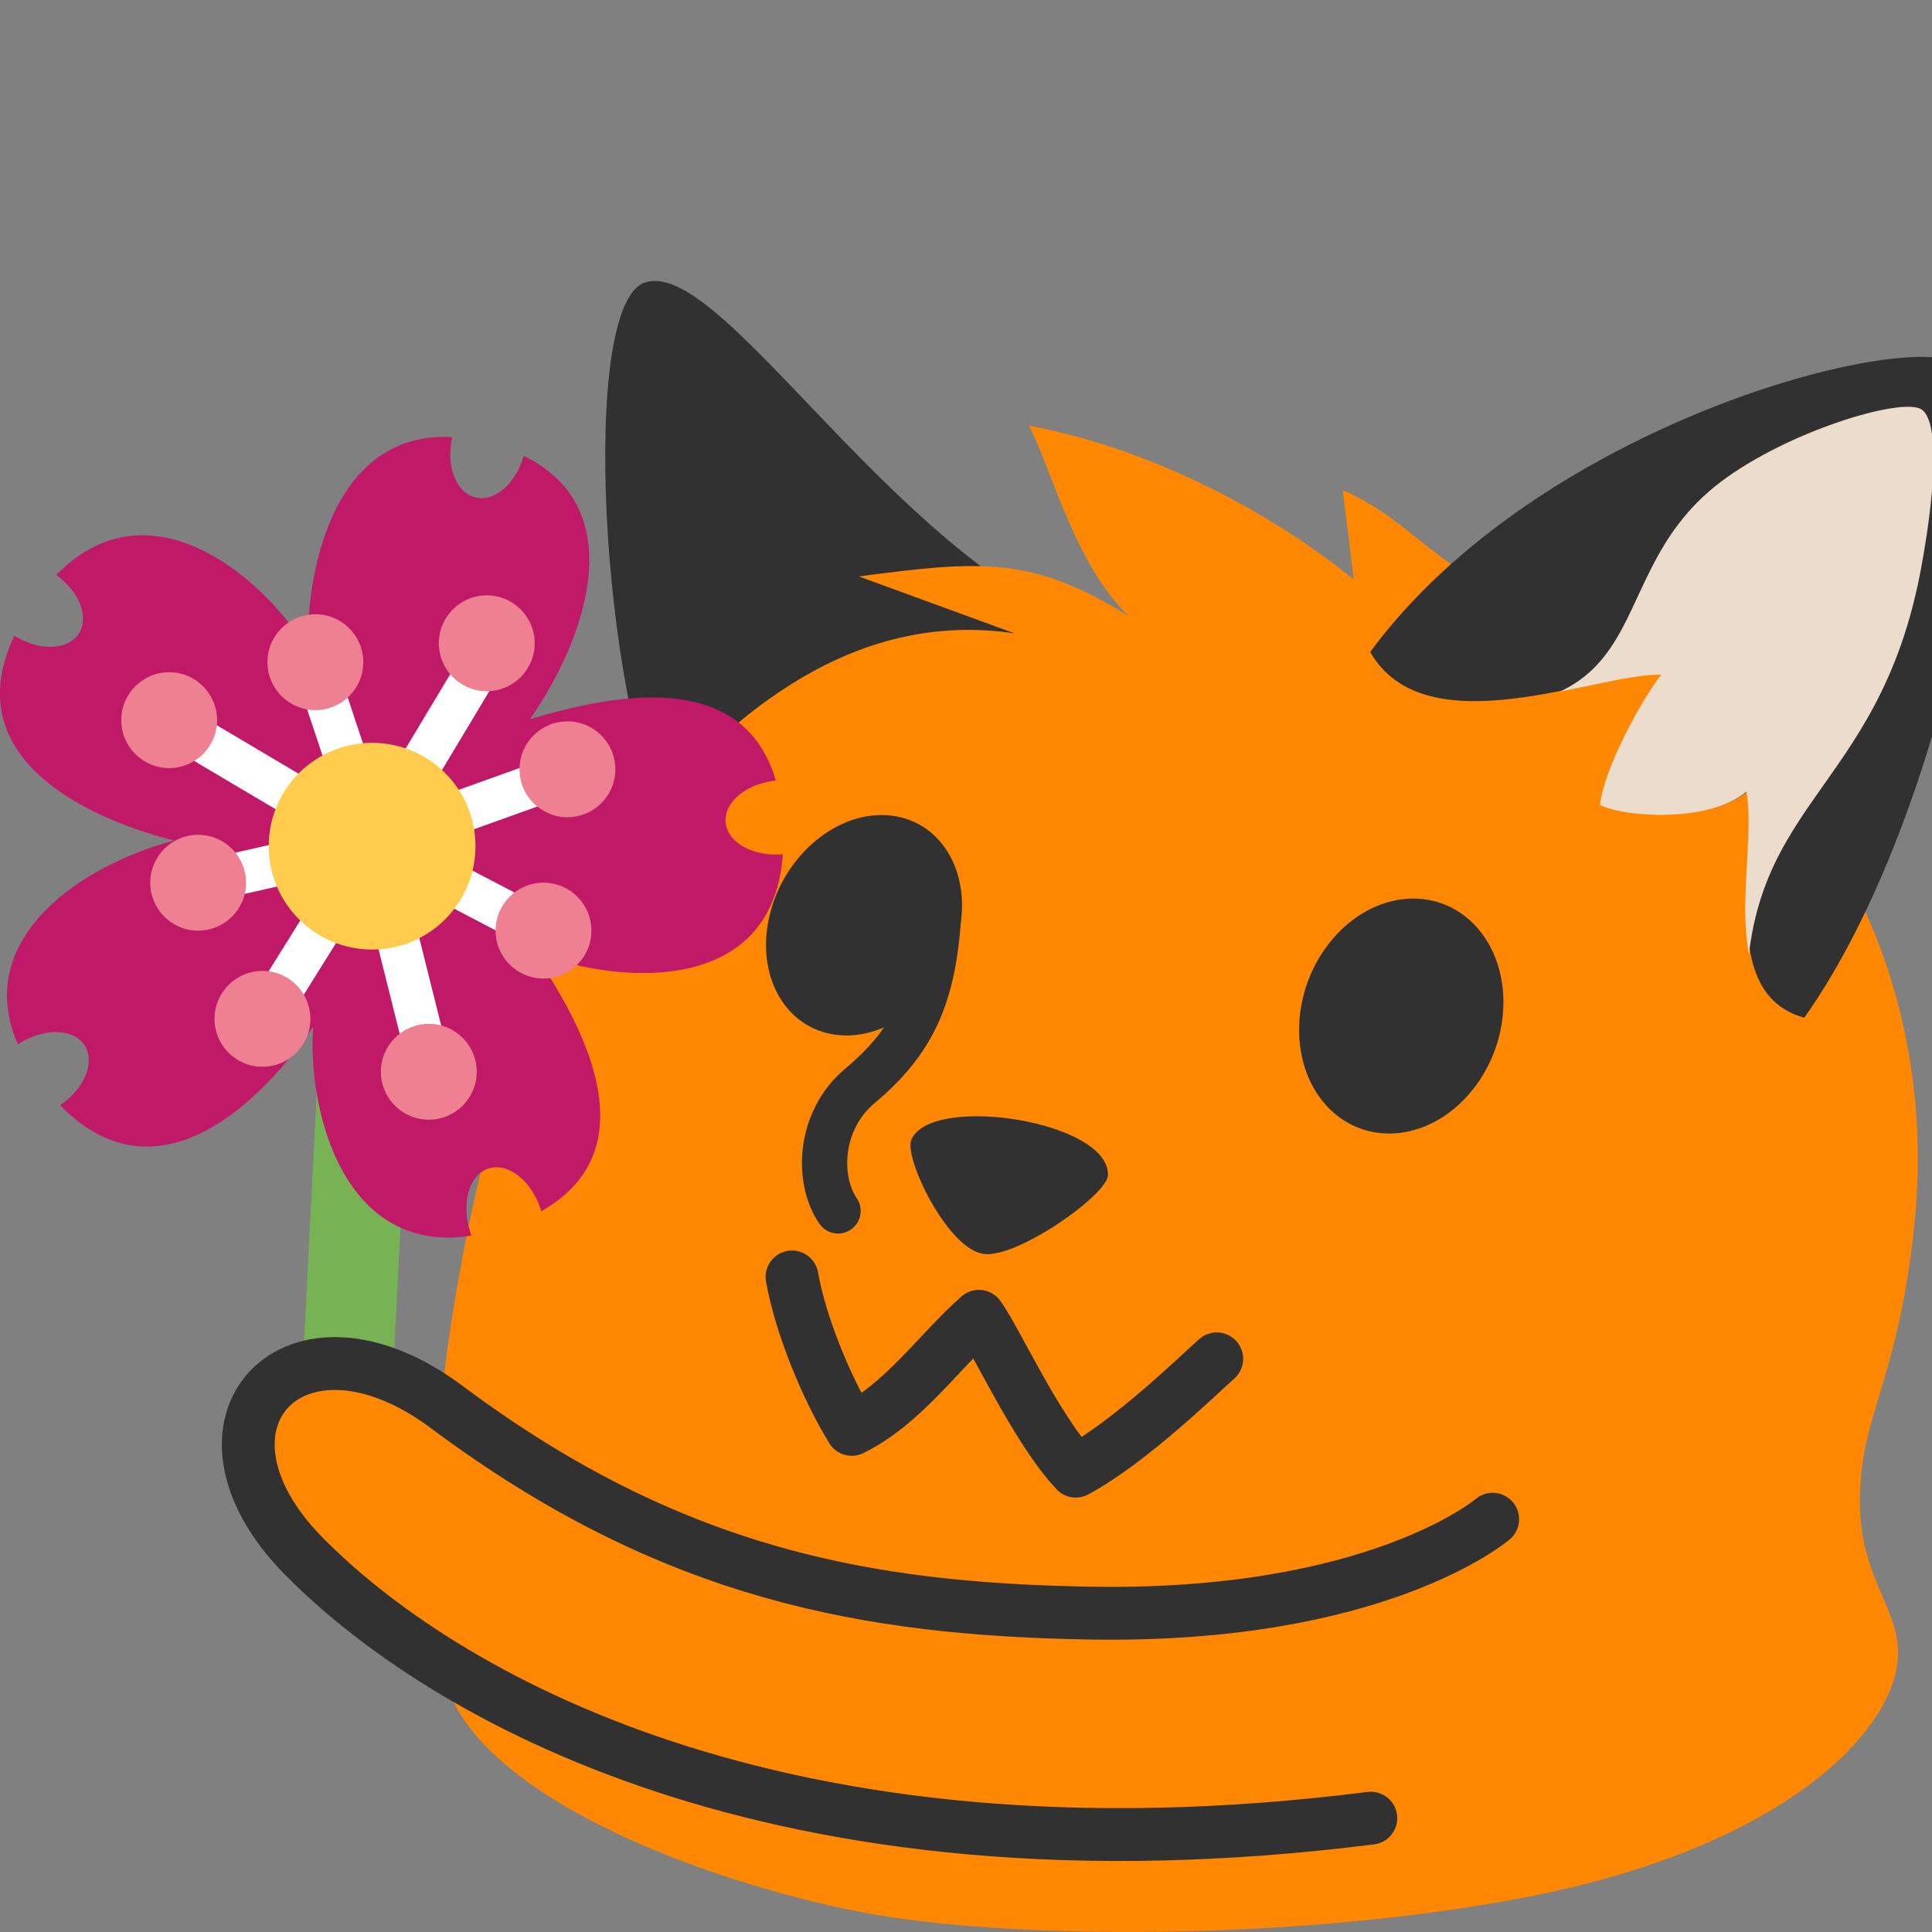
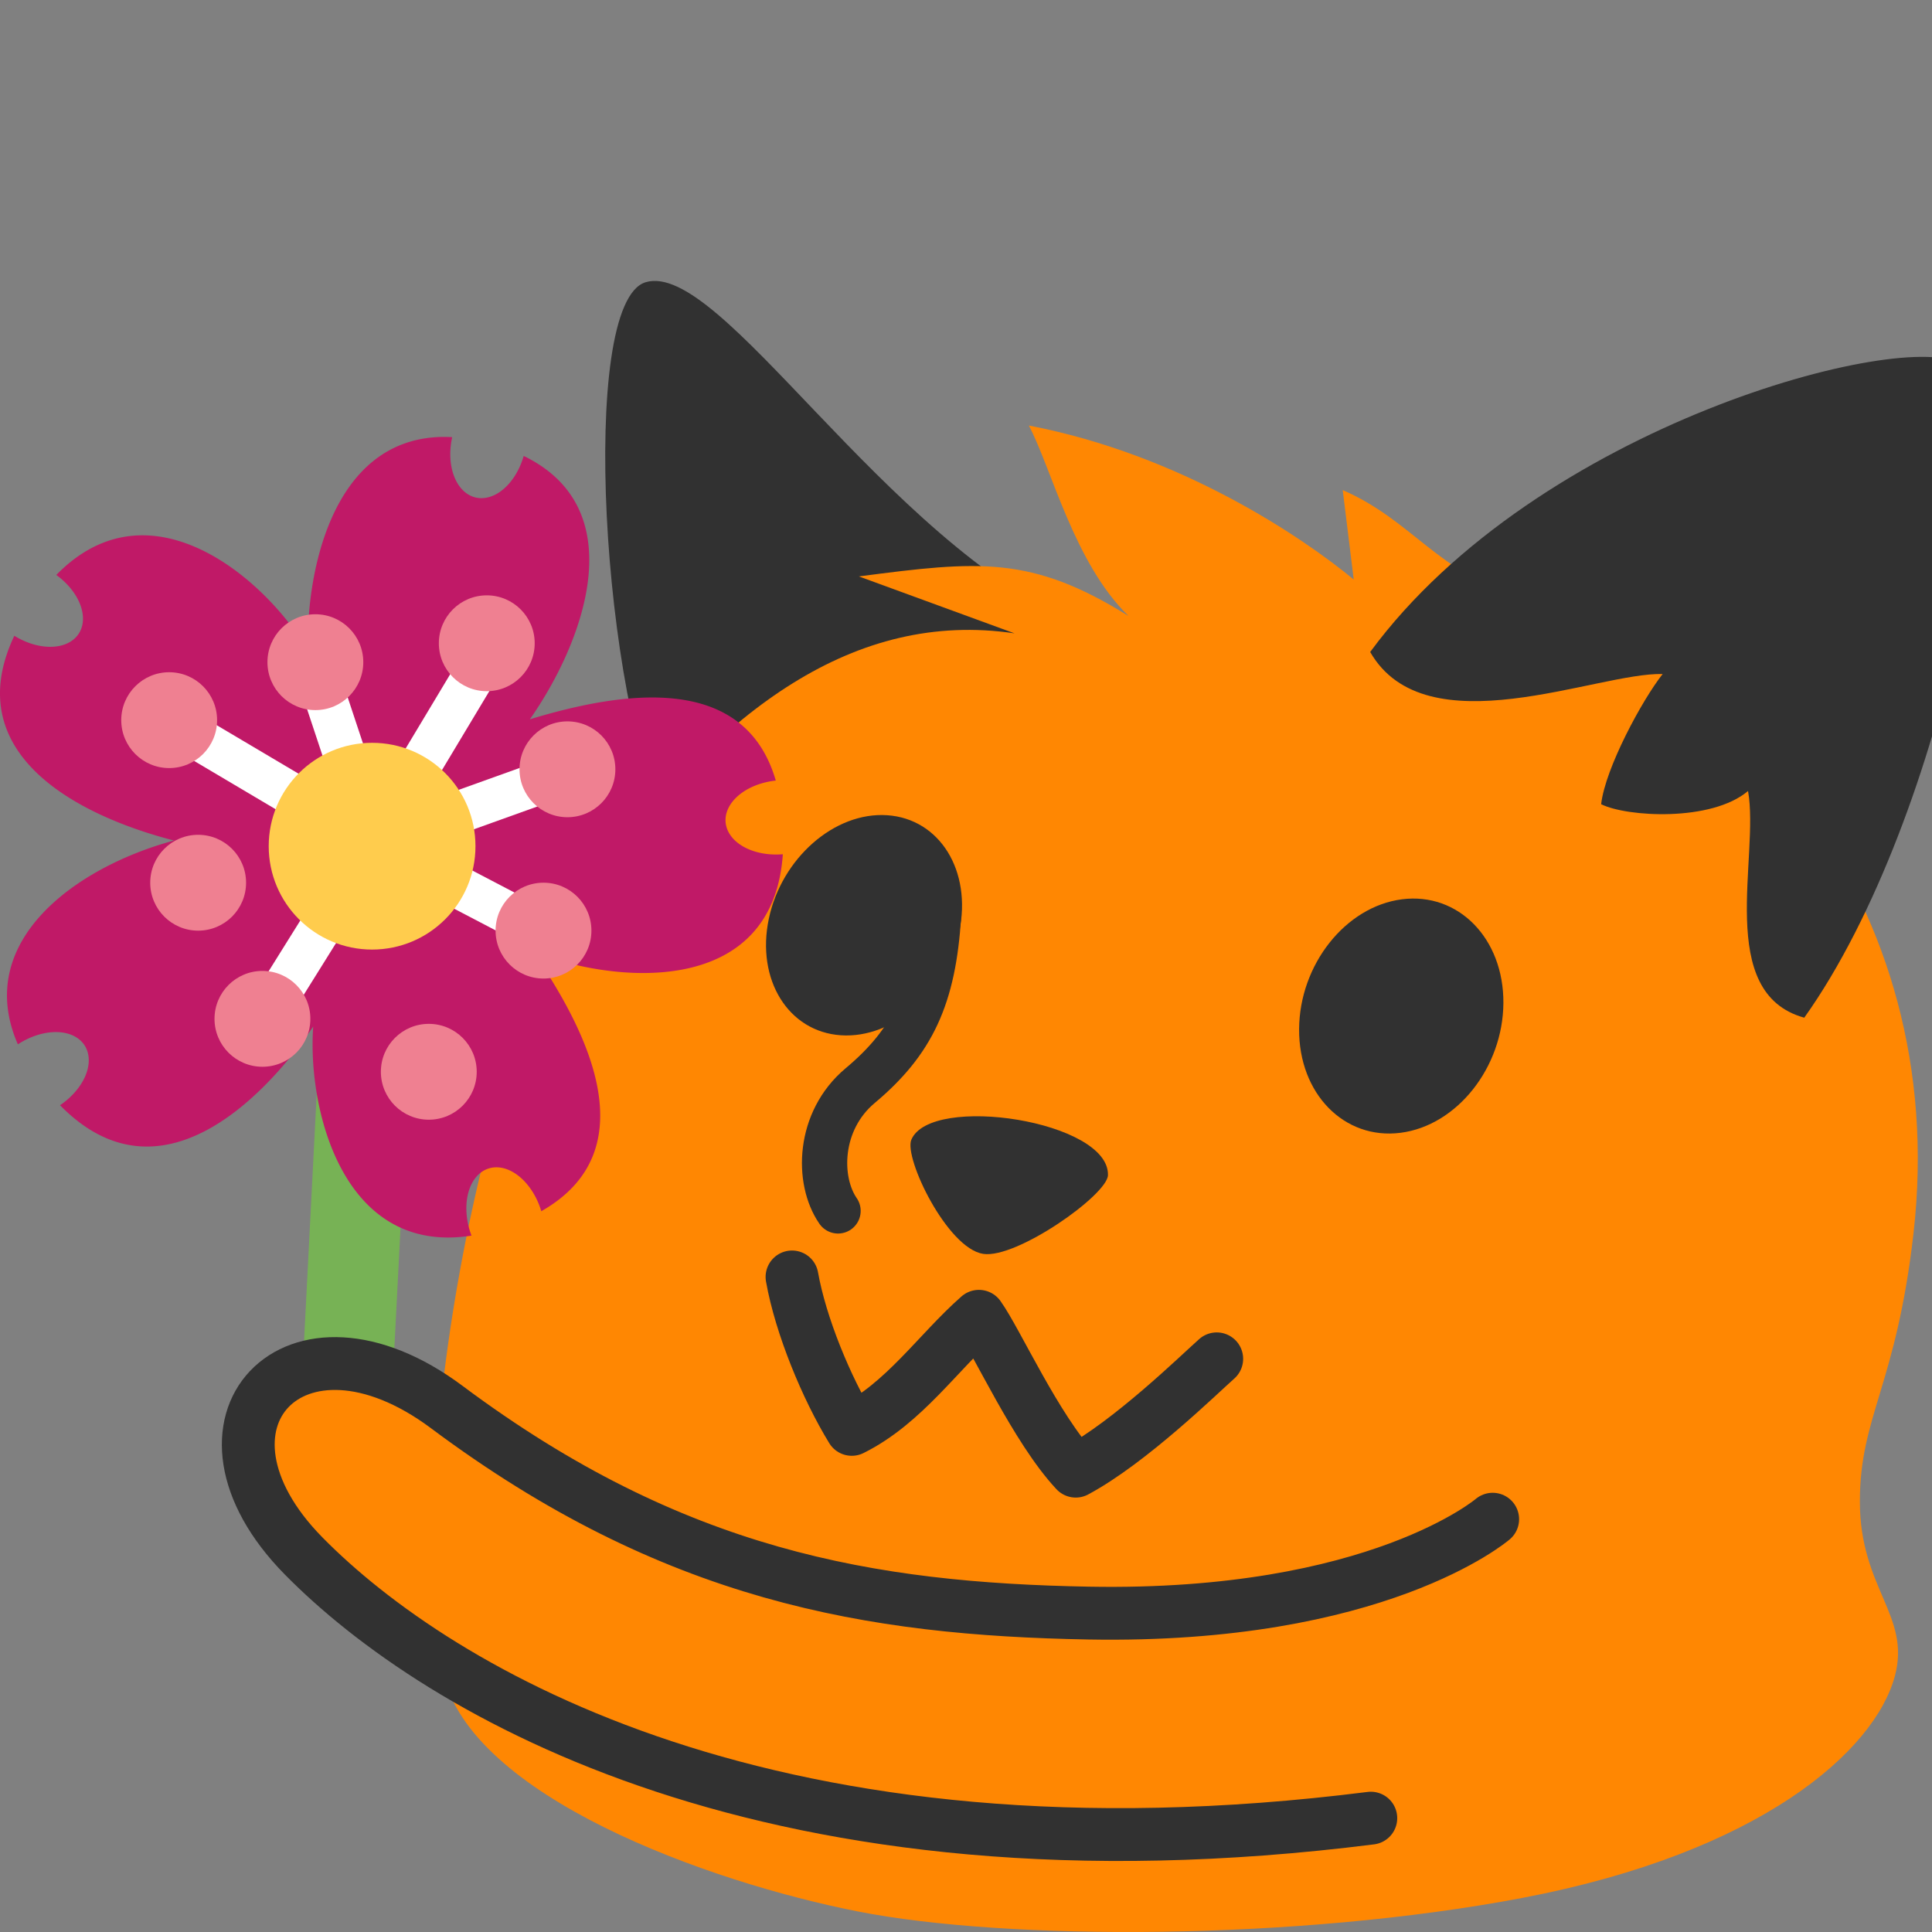
<svg xmlns="http://www.w3.org/2000/svg" xmlns:ns1="http://www.inkscape.org/namespaces/inkscape" xmlns:ns2="http://sodipodi.sourceforge.net/DTD/sodipodi-0.dtd" xmlns:xlink="http://www.w3.org/1999/xlink" width="128" height="128" viewBox="0 0 128 128" version="1.1" id="svg8" ns1:version="0.92.4 5da689c313, 2019-01-14" ns2:docname="blobfoxflower.svg" ns1:export-xdpi="96" ns1:export-ydpi="96">
  <rect x="0" y="0" width="128" height="128" fill="#808080" stroke="none" />
  <defs id="defs2">
    <linearGradient ns1:collect="always" id="linearGradient879">
      <stop style="stop-color:#ff7505;stop-opacity:1" offset="0" id="stop875" />
      <stop style="stop-color:#ff8702;stop-opacity:1" offset="1" id="stop877" />
    </linearGradient>
    <mask maskUnits="userSpaceOnUse" id="mask914">
      <path ns2:nodetypes="sssssssss" ns1:connector-curvature="0" id="path916" d="m 154.912,68.61 c 0,13.309 -2.851,14.612 -2.851,22.037 0,7.522 3.279,9.892 1.879,15.119 -1.747,6.519 -11.675,15.32 -32.3,19.246 -19.549,3.722 -44.713,3.715 -57.604,1.179 -12.971,-2.551 -33.636,-9.971 -35.993,-20.68 -3.353,-15.232 0.95,-36.745 10.314,-53.45 13.122,-23.41 38.499,-39.742 76.385,-32.803 18.754,3.435 40.17,20.227 40.17,49.352 z" style="opacity:1;fill:#ffffff;fill-opacity:1;fill-rule:evenodd;stroke:none;stroke-width:2.8;stroke-linecap:round;stroke-linejoin:round;stroke-miterlimit:4;stroke-dasharray:none;stroke-dashoffset:0;stroke-opacity:1;paint-order:markers stroke fill" />
    </mask>
    <clipPath clipPathUnits="userSpaceOnUse" id="clipPath939">
      <path style="opacity:1;fill:#ffffff;fill-opacity:1;fill-rule:evenodd;stroke:none;stroke-width:2.8;stroke-linecap:round;stroke-linejoin:round;stroke-miterlimit:4;stroke-dasharray:none;stroke-dashoffset:0;stroke-opacity:1;paint-order:markers stroke fill" d="m 150.702,0.513 c -3.588,-1.838 -33.067,6.515 -45.386,27.097 5.488,7.742 19.199,1.052 24.752,0.676 -1.518,2.343 -3.958,7.251 -4.009,10.319 2.256,0.871 6.464,0.348 8.501,-1.397 1.408,2.738 0.277,11.991 8.031,13.355 11.962,-15.595 13.616,-47.229 8.111,-50.05 z" id="path941" ns1:connector-curvature="0" ns2:nodetypes="scccccs" />
    </clipPath>
    <clipPath clipPathUnits="userSpaceOnUse" id="clipPath846">
      <path ns2:nodetypes="ssssssscccccccccs" ns1:connector-curvature="0" id="path848" d="m 391.794,425.42 c 1.657,13.018 -0.969,14.646 -0.045,21.909 0.936,7.358 4.439,9.267 3.72,14.554 -0.897,6.594 -9.513,16.438 -29.197,22.846 -18.658,6.074 -43.271,9.2 -56.195,8.325 -13.005,-0.881 -34.141,-5.565 -37.78,-15.746 -5.176,-14.481 -3.547,-36.67 3.434,-53.563 3.058,-7.4 11.253,-21.298 21.357,-27.692 l 8.117,-0.596 -12.767,-1.326 c 5.835,-2.879 11.39,-4.673 15.79,-5.331 1.441,0.886 3.341,1.689 5.005,2.251 -3.514,-1.724 -8.618,-10.207 -11.061,-13.143 13.215,-0.669 24.87,3.072 30.03,5.559 l -4.323,-6.209 c 6.881,0.777 11.291,4.589 18.481,4.892 18.77,1.025 41.809,14.783 45.434,43.271 z" style="opacity:1;fill:url(#linearGradient850);fill-opacity:1;fill-rule:evenodd;stroke:none;stroke-width:2.8;stroke-linecap:round;stroke-linejoin:round;stroke-miterlimit:4;stroke-dasharray:none;stroke-dashoffset:0;stroke-opacity:1;paint-order:markers stroke fill" />
    </clipPath>
    <linearGradient ns1:collect="always" xlink:href="#linearGradient879" id="linearGradient850" gradientUnits="userSpaceOnUse" gradientTransform="matrix(0.978,-0.124,0.124,0.978,231.789,378.026)" x1="114.287" y1="112.444" x2="95.348" y2="85.856" />
    <clipPath clipPathUnits="userSpaceOnUse" id="clipPath848">
-       <path ns2:nodetypes="scccccs" ns1:connector-curvature="0" id="path850" d="M 151.144,0.339 C 146.27,-2.231 116.364,8.723 104.218,29.017 c 5.411,7.634 19.064,-0.123 24.539,-0.494 -1.496,2.31 -4.036,8.311 -4.087,11.335 2.224,0.859 9.32,0.611 12.132,-2.27 1.5,5.356 -1.156,17.091 6.49,18.436 10.366,-17.966 13.247,-52.839 7.853,-55.684 z" style="opacity:1;fill:#333333;fill-opacity:1;fill-rule:evenodd;stroke:none;stroke-width:2.8;stroke-linecap:round;stroke-linejoin:round;stroke-miterlimit:4;stroke-dasharray:none;stroke-dashoffset:0;stroke-opacity:1;paint-order:markers stroke fill" />
-     </clipPath>
+       </clipPath>
    <mask id="mask914-3" maskUnits="userSpaceOnUse">
      <path style="opacity:1;fill:#ffffff;fill-opacity:1;fill-rule:evenodd;stroke:none;stroke-width:2.8;stroke-linecap:round;stroke-linejoin:round;stroke-miterlimit:4;stroke-dasharray:none;stroke-dashoffset:0;stroke-opacity:1;paint-order:markers stroke fill" d="m 154.912,68.61 c 0,13.309 -2.851,14.612 -2.851,22.037 0,7.522 3.279,9.892 1.879,15.119 -1.747,6.519 -11.675,15.32 -32.3,19.246 -19.549,3.722 -44.713,3.715 -57.604,1.179 -12.971,-2.551 -33.636,-9.971 -35.993,-20.68 -3.353,-15.232 0.95,-36.745 10.314,-53.45 13.122,-23.41 38.499,-39.742 76.385,-32.803 18.754,3.435 40.17,20.227 40.17,49.352 z" id="path916-6" ns1:connector-curvature="0" ns2:nodetypes="sssssssss" />
    </mask>
    <clipPath id="clipPath939-8" clipPathUnits="userSpaceOnUse">
      <path ns2:nodetypes="scccccs" ns1:connector-curvature="0" id="path941-0" d="m 150.702,0.513 c -3.588,-1.838 -33.067,6.515 -45.386,27.097 5.488,7.742 19.199,1.052 24.752,0.676 -1.518,2.343 -3.958,7.251 -4.009,10.319 2.256,0.871 6.464,0.348 8.501,-1.397 1.408,2.738 0.277,11.991 8.031,13.355 11.962,-15.595 13.616,-47.229 8.111,-50.05 z" style="opacity:1;fill:#ffffff;fill-opacity:1;fill-rule:evenodd;stroke:none;stroke-width:2.8;stroke-linecap:round;stroke-linejoin:round;stroke-miterlimit:4;stroke-dasharray:none;stroke-dashoffset:0;stroke-opacity:1;paint-order:markers stroke fill" />
    </clipPath>
    <clipPath id="clipPath846-2" clipPathUnits="userSpaceOnUse">
      <path style="opacity:1;fill:url(#linearGradient850);fill-opacity:1;fill-rule:evenodd;stroke:none;stroke-width:2.8;stroke-linecap:round;stroke-linejoin:round;stroke-miterlimit:4;stroke-dasharray:none;stroke-dashoffset:0;stroke-opacity:1;paint-order:markers stroke fill" d="m 391.794,425.42 c 1.657,13.018 -0.969,14.646 -0.045,21.909 0.936,7.358 4.439,9.267 3.72,14.554 -0.897,6.594 -9.513,16.438 -29.197,22.846 -18.658,6.074 -43.271,9.2 -56.195,8.325 -13.005,-0.881 -34.141,-5.565 -37.78,-15.746 -5.176,-14.481 -3.547,-36.67 3.434,-53.563 3.058,-7.4 11.253,-21.298 21.357,-27.692 l 8.117,-0.596 -12.767,-1.326 c 5.835,-2.879 11.39,-4.673 15.79,-5.331 1.441,0.886 3.341,1.689 5.005,2.251 -3.514,-1.724 -8.618,-10.207 -11.061,-13.143 13.215,-0.669 24.87,3.072 30.03,5.559 l -4.323,-6.209 c 6.881,0.777 11.291,4.589 18.481,4.892 18.77,1.025 41.809,14.783 45.434,43.271 z" id="path848-1" ns1:connector-curvature="0" ns2:nodetypes="ssssssscccccccccs" />
    </clipPath>
    <clipPath id="clipPath848-0" clipPathUnits="userSpaceOnUse">
      <path style="opacity:1;fill:#333333;fill-opacity:1;fill-rule:evenodd;stroke:none;stroke-width:2.8;stroke-linecap:round;stroke-linejoin:round;stroke-miterlimit:4;stroke-dasharray:none;stroke-dashoffset:0;stroke-opacity:1;paint-order:markers stroke fill" d="M 151.144,0.339 C 146.27,-2.231 116.364,8.723 104.218,29.017 c 5.411,7.634 19.064,-0.123 24.539,-0.494 -1.496,2.31 -4.036,8.311 -4.087,11.335 2.224,0.859 9.32,0.611 12.132,-2.27 1.5,5.356 -1.156,17.091 6.49,18.436 10.366,-17.966 13.247,-52.839 7.853,-55.684 z" id="path850-5" ns1:connector-curvature="0" ns2:nodetypes="scccccs" />
    </clipPath>
  </defs>
  <ns2:namedview id="base" pagecolor="#ffffff" bordercolor="#666666" borderopacity="1.0" ns1:pageopacity="0.0" ns1:pageshadow="2" ns1:zoom="15.839192" ns1:cx="2.8944551" ns1:cy="64.749194" ns1:document-units="px" ns1:current-layer="layer7" showgrid="false" units="px" fit-margin-top="0" fit-margin-left="0" fit-margin-right="0" fit-margin-bottom="0" ns1:window-width="3840" ns1:window-height="1982" ns1:window-x="2880" ns1:window-y="0" ns1:window-maximized="1" showguides="false" />
  <g ns1:groupmode="layer" id="layer3" ns1:label="Ear  back">
    <path style="opacity:1;fill:#313131;fill-opacity:1;fill-rule:evenodd;stroke:none;stroke-width:2.8;stroke-linecap:round;stroke-linejoin:round;stroke-miterlimit:4;stroke-dasharray:none;stroke-dashoffset:0;stroke-opacity:1;paint-order:markers stroke fill" d="m 42.773,18.699 c 4.993,-1.507 15.733,17.106 28.816,22.79 L 44.178,54.685 C 39.965,46.598 38.249,20.065 42.773,18.699 Z" id="rect870" ns1:connector-curvature="0" ns2:nodetypes="sccs" />
  </g>
  <g ns1:groupmode="layer" id="layer4" ns1:label="Body">
    <path style="opacity:1;fill:#ff8702;fill-opacity:1;fill-rule:evenodd;stroke:none;stroke-width:2.8;stroke-linecap:round;stroke-linejoin:round;stroke-miterlimit:4;stroke-dasharray:none;stroke-dashoffset:0;stroke-opacity:1;paint-order:markers stroke fill" d="m 126.775,81.708 c -1.152,10.104 -3.554,12.103 -3.554,17.776 0,5.748 3.391,7.558 2.321,11.552 -1.335,4.981 -8.921,11.705 -24.679,14.705 -14.937,2.843 -34.163,2.838 -44.012,0.901 C 46.939,124.692 31.15,119.024 29.349,110.841 26.787,99.203 31.396,69.211 39.816,57.821 47.781,47.048 56.619,40.391 67.214,41.961 L 56.904,38.189 c 7.923,-1.036 11.416,-1.402 17.868,2.625 -3.6,-3.48 -5.108,-9.79 -6.608,-12.621 10.07,1.932 18.098,7.377 21.524,10.2 l -0.729,-5.923 c 4.601,2 6.327,5.506 11.683,7.06 13.939,4.23 28.654,20.068 26.133,42.178 z" id="path837" ns1:connector-curvature="0" ns2:nodetypes="ssssssscccccccs" />
  </g>
  <g ns1:groupmode="layer" id="layer5" ns1:label="Ear front">
    <path ns2:nodetypes="scccccs" ns1:connector-curvature="0" id="path873" d="m 129.922,24.133 c -3.648,-2.393 -28.042,3.985 -39.144,19.063 3.689,6.424 15.034,1.34 19.377,1.46 -1.353,1.708 -3.807,6.245 -4.075,8.625 1.688,0.844 7.299,1.184 9.732,-0.875 0.778,4.334 -2.199,13.382 3.725,15.018 9.524,-13.377 14.423,-40.643 10.386,-43.292 z" style="opacity:1;fill:#313131;fill-opacity:1;fill-rule:evenodd;stroke:none;stroke-width:2.8;stroke-linecap:round;stroke-linejoin:round;stroke-miterlimit:4;stroke-dasharray:none;stroke-dashoffset:0;stroke-opacity:1;paint-order:markers stroke fill" />
    <path style="opacity:1;fill:#ebdccc;fill-opacity:1;fill-rule:evenodd;stroke:none;stroke-width:3.541;stroke-linecap:round;stroke-linejoin:round;stroke-miterlimit:4;stroke-dasharray:none;stroke-dashoffset:0;stroke-opacity:1;paint-order:markers stroke fill" d="m 148.359,4.336 c -1.788,-0.848 -11.006,2.906 -16.193,7.672 -10.533,9.677 -1.071,22.665 -28.294,20.811 6.009,14.754 19.118,20.291 34.812,24.003 -2.67,-18.584 9.243,-19.505 10.95,-39.434 0.643,-7.513 0.149,-12.376 -1.275,-13.052 z" id="path958" ns1:connector-curvature="0" ns2:nodetypes="ssccss" clip-path="url(#clipPath848)" transform="matrix(0.786,0.075,-0.075,0.788,10.999,12.569)" />
  </g>
  <g ns1:label="Face" ns1:groupmode="layer" id="layer1" transform="translate(-26.912,0.031)">
    <ellipse style="opacity:1;fill:#313131;fill-opacity:1;fill-rule:evenodd;stroke:none;stroke-width:2.813;stroke-linecap:round;stroke-linejoin:round;stroke-miterlimit:4;stroke-dasharray:none;stroke-dashoffset:0;stroke-opacity:1;paint-order:markers stroke fill" id="path885" cx="121.214" cy="82.679" rx="6.822" ry="7.735" transform="matrix(0.992,-0.127,-0.006,1,0,0)" />
    <ellipse transform="matrix(0.998,0.067,-0.206,0.979,0,0)" ry="7.446" rx="6.321" cy="56.021" cx="95.888" id="ellipse887" style="opacity:1;fill:#313131;fill-opacity:1;fill-rule:evenodd;stroke:none;stroke-width:2.814;stroke-linecap:round;stroke-linejoin:round;stroke-miterlimit:4;stroke-dasharray:none;stroke-dashoffset:0;stroke-opacity:1;paint-order:markers stroke fill" />
    <path style="fill:none;fill-opacity:1;stroke:#313131;stroke-width:3.5;stroke-linecap:round;stroke-linejoin:round;stroke-miterlimit:4;stroke-dasharray:none;stroke-opacity:1" d="m 79.385,84.569 c 0.571,3.217 2.276,7.35 3.96,10.1 3.458,-1.717 5.725,-5.124 8.423,-7.493 1.187,1.658 3.772,7.431 6.414,10.261 3.622,-1.945 8.17,-6.405 9.342,-7.442" id="path889" ns1:connector-curvature="0" ns2:nodetypes="ccccc" />
    <path style="opacity:1;fill:#313131;fill-opacity:1;fill-rule:evenodd;stroke:none;stroke-width:3.8;stroke-linecap:round;stroke-linejoin:round;stroke-miterlimit:4;stroke-dasharray:none;stroke-dashoffset:0;stroke-opacity:1;paint-order:markers stroke fill" d="m 100.317,77.828 c -0.037,1.307 -6.06,5.554 -8.268,5.213 -2.379,-0.367 -5.266,-6.361 -4.758,-7.564 1.29,-3.054 13.129,-1.252 13.026,2.351 z" id="rect902" ns1:connector-curvature="0" ns2:nodetypes="ssss" />
    <path style="display:inline;fill:none;stroke:#313131;stroke-width:3;stroke-linecap:round;stroke-linejoin:round;stroke-miterlimit:4;stroke-dasharray:none;stroke-opacity:1" d="m 89.093,60.629 c -0.338,5.423 -1.73,8.364 -5.197,11.27 -2.786,2.336 -2.859,6.269 -1.462,8.295" id="path890" ns1:connector-curvature="0" ns2:nodetypes="csc" />
  </g>
  <g ns1:groupmode="layer" id="layer6" ns1:label="Whiskers" style="display:none">
    <path style="fill:none;fill-opacity:1;stroke:#313131;stroke-width:2.5;stroke-linecap:round;stroke-linejoin:round;stroke-miterlimit:4;stroke-dasharray:none;stroke-opacity:1" d="m 68.646,77.025 c 9.338,-1.395 20.514,-0.625 30.695,1.011" id="path943" ns1:connector-curvature="0" ns2:nodetypes="cc" />
    <path ns2:nodetypes="cc" ns1:connector-curvature="0" id="path945" d="m 67.229,83.131 c 11.44,0.449 21.055,4.55 30.035,11.482" style="fill:none;fill-opacity:1;stroke:#313131;stroke-width:2.5;stroke-linecap:round;stroke-linejoin:round;stroke-miterlimit:4;stroke-dasharray:none;stroke-opacity:1" />
    <path ns2:nodetypes="cc" ns1:connector-curvature="0" id="path947" d="M 32.895,71.457 C 26.719,67.627 21.193,65.441 14.568,63.586" style="fill:none;fill-opacity:1;stroke:#313131;stroke-width:2.5;stroke-linecap:round;stroke-linejoin:round;stroke-miterlimit:4;stroke-dasharray:none;stroke-opacity:1" />
    <path style="fill:none;fill-opacity:1;stroke:#313131;stroke-width:2.5;stroke-linecap:round;stroke-linejoin:round;stroke-miterlimit:4;stroke-dasharray:none;stroke-opacity:1" d="M 32.162,76.368 C 24.398,74.197 17.84,73.287 10.804,73.047" id="path949" ns1:connector-curvature="0" ns2:nodetypes="cc" />
  </g>
  <g ns1:groupmode="layer" id="layer7" ns1:label="Flower">
    <path style="fill:none;fill-opacity:1;stroke:#77b255;stroke-width:6;stroke-linecap:butt;stroke-linejoin:miter;stroke-miterlimit:4;stroke-dasharray:none;stroke-opacity:1" d="M 22.661,98.336 24.129,69.688" id="path917" ns1:connector-curvature="0" />
    <path style="fill:#ff8702;fill-opacity:1;stroke:#313131;stroke-width:3.5;stroke-linecap:round;stroke-linejoin:round;stroke-miterlimit:4;stroke-dasharray:none;stroke-opacity:1" d="m 90.82,120.457 c -39.525,4.998 -61.812,-8.343 -70.699,-17.366 -8.645,-8.777 -0.616,-17.409 9.485,-9.866 14.984,11.189 28.073,13.382 42.528,13.646 19.115,0.348 26.76,-6.22 26.76,-6.22" id="path915" ns1:connector-curvature="0" ns2:nodetypes="csssc" />
    <path ns1:connector-curvature="0" style="opacity:1;fill:#c01967;fill-opacity:1;fill-rule:evenodd;stroke:none;stroke-width:7;stroke-linecap:round;stroke-linejoin:bevel;stroke-miterlimit:4;stroke-dasharray:none;stroke-opacity:1;paint-order:markers stroke fill" d="m 29.213,28.949 c -7.273,0.189 -8.951,9.112 -8.813,14.158 C 17.638,38.399 9.965,31.702 3.73,38.092 a 3.632,2.453 33.202 0 1 1.485,3.894 3.632,2.453 33.202 0 1 -4.267,0.135 C -2.707,49.854 4.929,53.983 11.529,55.687 5.038,57.437 -1.802,62.362 1.184,69.191 a 2.453,3.632 57.245 0 1 0.04,-0.027 2.453,3.632 57.245 0 1 4.382,0.097 2.453,3.632 57.245 0 1 -1.629,3.962 c 6.592,6.733 13.53,-0.485 16.775,-5.211 -0.397,5.326 1.891,15.2 10.486,13.851 a 3.632,2.453 71.83 0 1 -0.08,-0.226 3.632,2.453 71.83 0 1 1.198,-4.216 3.632,2.453 71.83 0 1 3.463,2.685 3.632,2.453 71.83 0 1 0.042,0.141 c 7.465,-4.237 2.464,-12.781 -0.539,-17.199 5.223,2.096 15.876,3.17 16.543,-6.452 a 2.453,3.632 84.632 0 1 -3.79,-2.106 2.453,3.632 84.632 0 1 3.323,-2.775 c -2.092,-7.203 -10.218,-5.903 -16.293,-4.059 3.404,-4.852 7.002,-13.855 -0.409,-17.449 a 2.453,3.632 13.927 0 1 -3.202,2.749 2.453,3.632 13.927 0 1 -1.534,-3.993 c -0.255,-0.014 -0.505,-0.019 -0.747,-0.013 z" id="path922" />
    <path style="fill:none;stroke:#ffffff;stroke-width:2.8;stroke-linecap:butt;stroke-linejoin:miter;stroke-miterlimit:4;stroke-dasharray:none;stroke-opacity:1" d="M 24.759,55.837 32.525,42.894" id="path944" ns1:connector-curvature="0" />
    <path style="fill:none;stroke:#ffffff;stroke-width:2.8;stroke-linecap:butt;stroke-linejoin:miter;stroke-miterlimit:4;stroke-dasharray:none;stroke-opacity:1" d="M 37.786,51.161 24.759,55.837" id="path946" ns1:connector-curvature="0" />
    <circle r="3.175" cy="50.968" cx="37.594" id="circle927" style="opacity:1;fill:#ef8091;fill-opacity:1;fill-rule:evenodd;stroke:none;stroke-width:7;stroke-linecap:round;stroke-linejoin:bevel;stroke-miterlimit:4;stroke-dasharray:none;stroke-opacity:1;paint-order:markers stroke fill" />
    <path style="fill:none;stroke:#ffffff;stroke-width:2.8;stroke-linecap:butt;stroke-linejoin:miter;stroke-miterlimit:4;stroke-dasharray:none;stroke-opacity:1" d="M 36.033,61.732 24.759,55.837" id="path948" ns1:connector-curvature="0" ns2:nodetypes="cc" />
    <circle style="opacity:1;fill:#ef8091;fill-opacity:1;fill-rule:evenodd;stroke:none;stroke-width:7;stroke-linecap:round;stroke-linejoin:bevel;stroke-miterlimit:4;stroke-dasharray:none;stroke-opacity:1;paint-order:markers stroke fill" id="circle929" cx="36.008" cy="61.656" r="3.175" />
-     <path style="fill:none;stroke:#ffffff;stroke-width:2.8;stroke-linecap:butt;stroke-linejoin:miter;stroke-miterlimit:4;stroke-dasharray:none;stroke-opacity:1" d="M 28.517,70.867 24.759,55.837" id="path950" ns1:connector-curvature="0" />
    <circle r="3.175" cy="71.008" cx="28.409" id="circle931" style="opacity:1;fill:#ef8091;fill-opacity:1;fill-rule:evenodd;stroke:none;stroke-width:7;stroke-linecap:round;stroke-linejoin:bevel;stroke-miterlimit:4;stroke-dasharray:none;stroke-opacity:1;paint-order:markers stroke fill" />
    <path style="fill:none;stroke:#ffffff;stroke-width:2.8;stroke-linecap:butt;stroke-linejoin:miter;stroke-miterlimit:4;stroke-dasharray:none;stroke-opacity:1" d="M 17.411,67.611 24.759,55.837" id="path952" ns1:connector-curvature="0" />
    <circle style="opacity:1;fill:#ef8091;fill-opacity:1;fill-rule:evenodd;stroke:none;stroke-width:7;stroke-linecap:round;stroke-linejoin:bevel;stroke-miterlimit:4;stroke-dasharray:none;stroke-opacity:1;paint-order:markers stroke fill" id="circle933" cx="17.387" cy="67.501" r="3.175" />
-     <path style="fill:none;stroke:#ffffff;stroke-width:2.8;stroke-linecap:butt;stroke-linejoin:miter;stroke-miterlimit:4;stroke-dasharray:none;stroke-opacity:1" d="M 13.403,58.426 24.759,55.837" id="path954" ns1:connector-curvature="0" />
    <circle r="3.175" cy="58.483" cx="13.128" id="circle935" style="opacity:1;fill:#ef8091;fill-opacity:1;fill-rule:evenodd;stroke:none;stroke-width:7;stroke-linecap:round;stroke-linejoin:bevel;stroke-miterlimit:4;stroke-dasharray:none;stroke-opacity:1;paint-order:markers stroke fill" />
    <path style="fill:none;stroke:#ffffff;stroke-width:2.8;stroke-linecap:butt;stroke-linejoin:miter;stroke-miterlimit:4;stroke-dasharray:none;stroke-opacity:1" d="M 11.232,47.821 24.759,55.837" id="path956" ns1:connector-curvature="0" />
    <circle style="opacity:1;fill:#ef8091;fill-opacity:1;fill-rule:evenodd;stroke:none;stroke-width:7;stroke-linecap:round;stroke-linejoin:bevel;stroke-miterlimit:4;stroke-dasharray:none;stroke-opacity:1;paint-order:markers stroke fill" id="circle937" cx="11.208" cy="47.712" r="3.175" />
    <path style="fill:none;stroke:#ffffff;stroke-width:2.8;stroke-linecap:butt;stroke-linejoin:miter;stroke-miterlimit:4;stroke-dasharray:none;stroke-opacity:1" d="M 20.859,44.088 24.759,55.837" id="path959" ns1:connector-curvature="0" ns2:nodetypes="cc" />
    <circle r="3.175" cy="43.871" cx="20.894" id="circle939" style="opacity:1;fill:#ef8091;fill-opacity:1;fill-rule:evenodd;stroke:none;stroke-width:7;stroke-linecap:round;stroke-linejoin:bevel;stroke-miterlimit:4;stroke-dasharray:none;stroke-opacity:1;paint-order:markers stroke fill" />
    <circle style="opacity:1;fill:#ef8091;fill-opacity:1;fill-rule:evenodd;stroke:none;stroke-width:7;stroke-linecap:round;stroke-linejoin:bevel;stroke-miterlimit:4;stroke-dasharray:none;stroke-opacity:1;paint-order:markers stroke fill" id="circle941" cx="32.25" cy="42.618" r="3.175" />
    <circle style="opacity:1;fill:#ffcc4d;fill-opacity:1;fill-rule:evenodd;stroke:none;stroke-width:7;stroke-linecap:round;stroke-linejoin:bevel;stroke-miterlimit:4;stroke-dasharray:none;stroke-opacity:1;paint-order:markers stroke fill" id="path925" cx="24.652" cy="56.062" r="6.849" />
  </g>
</svg>